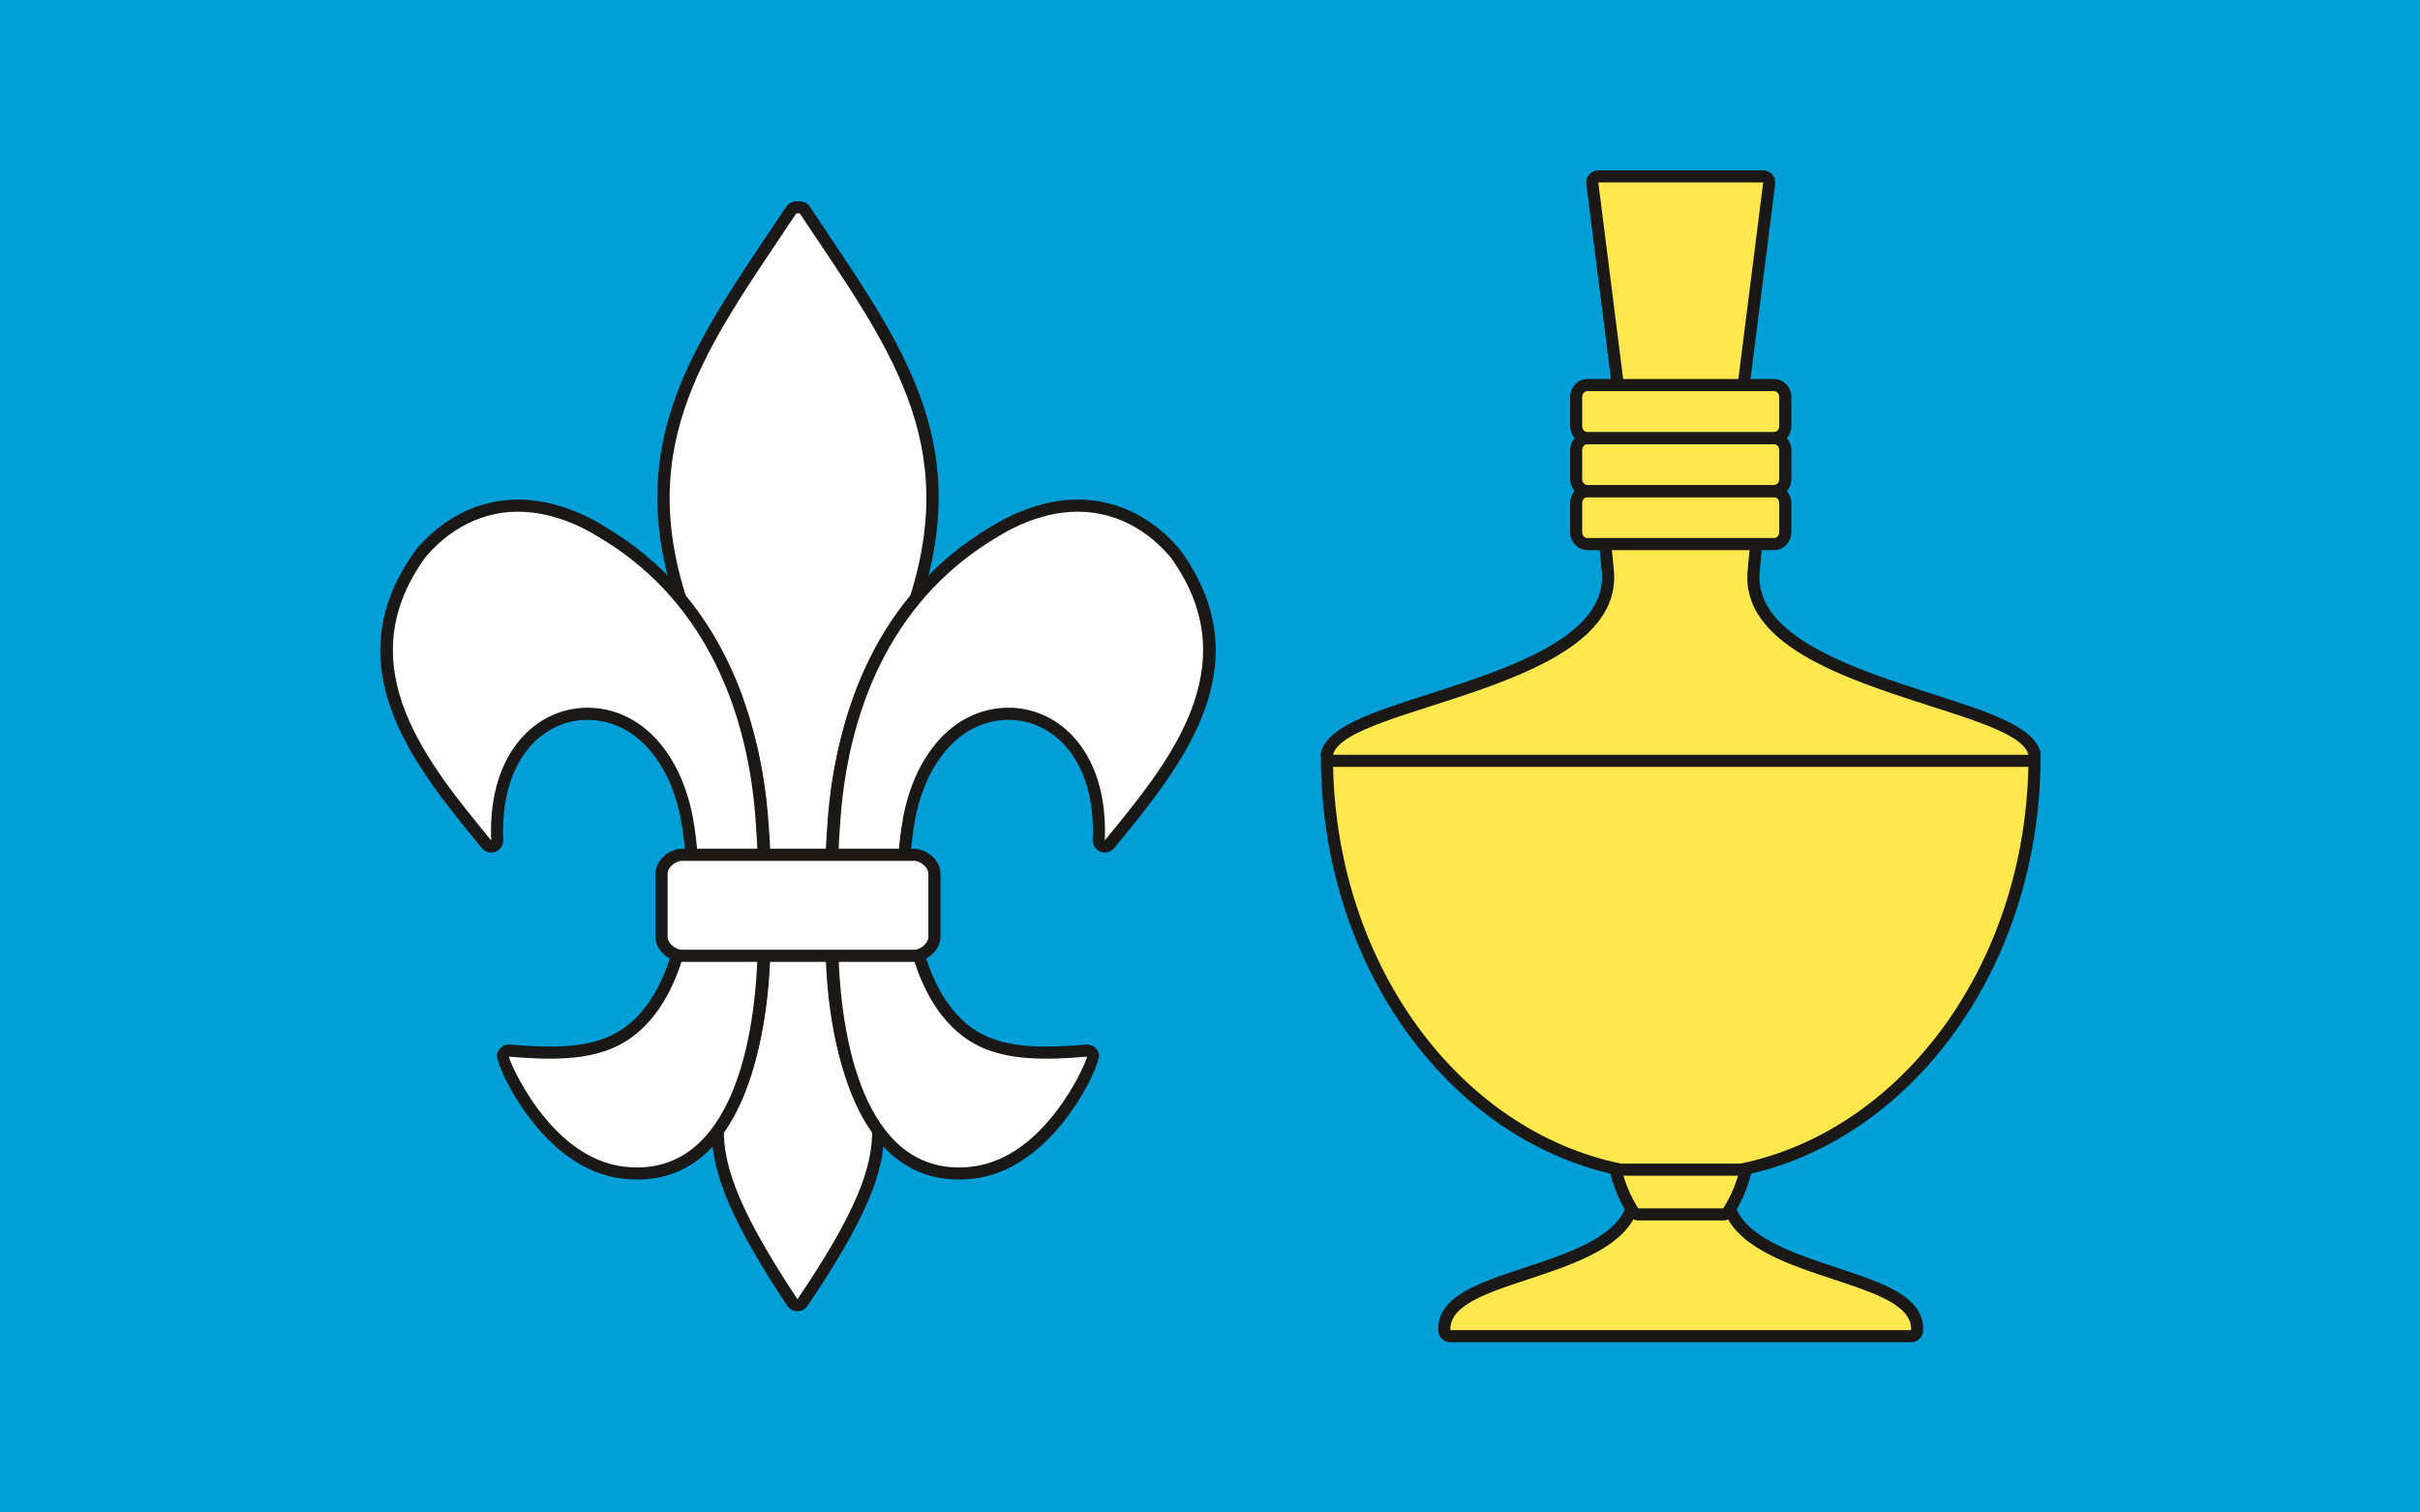
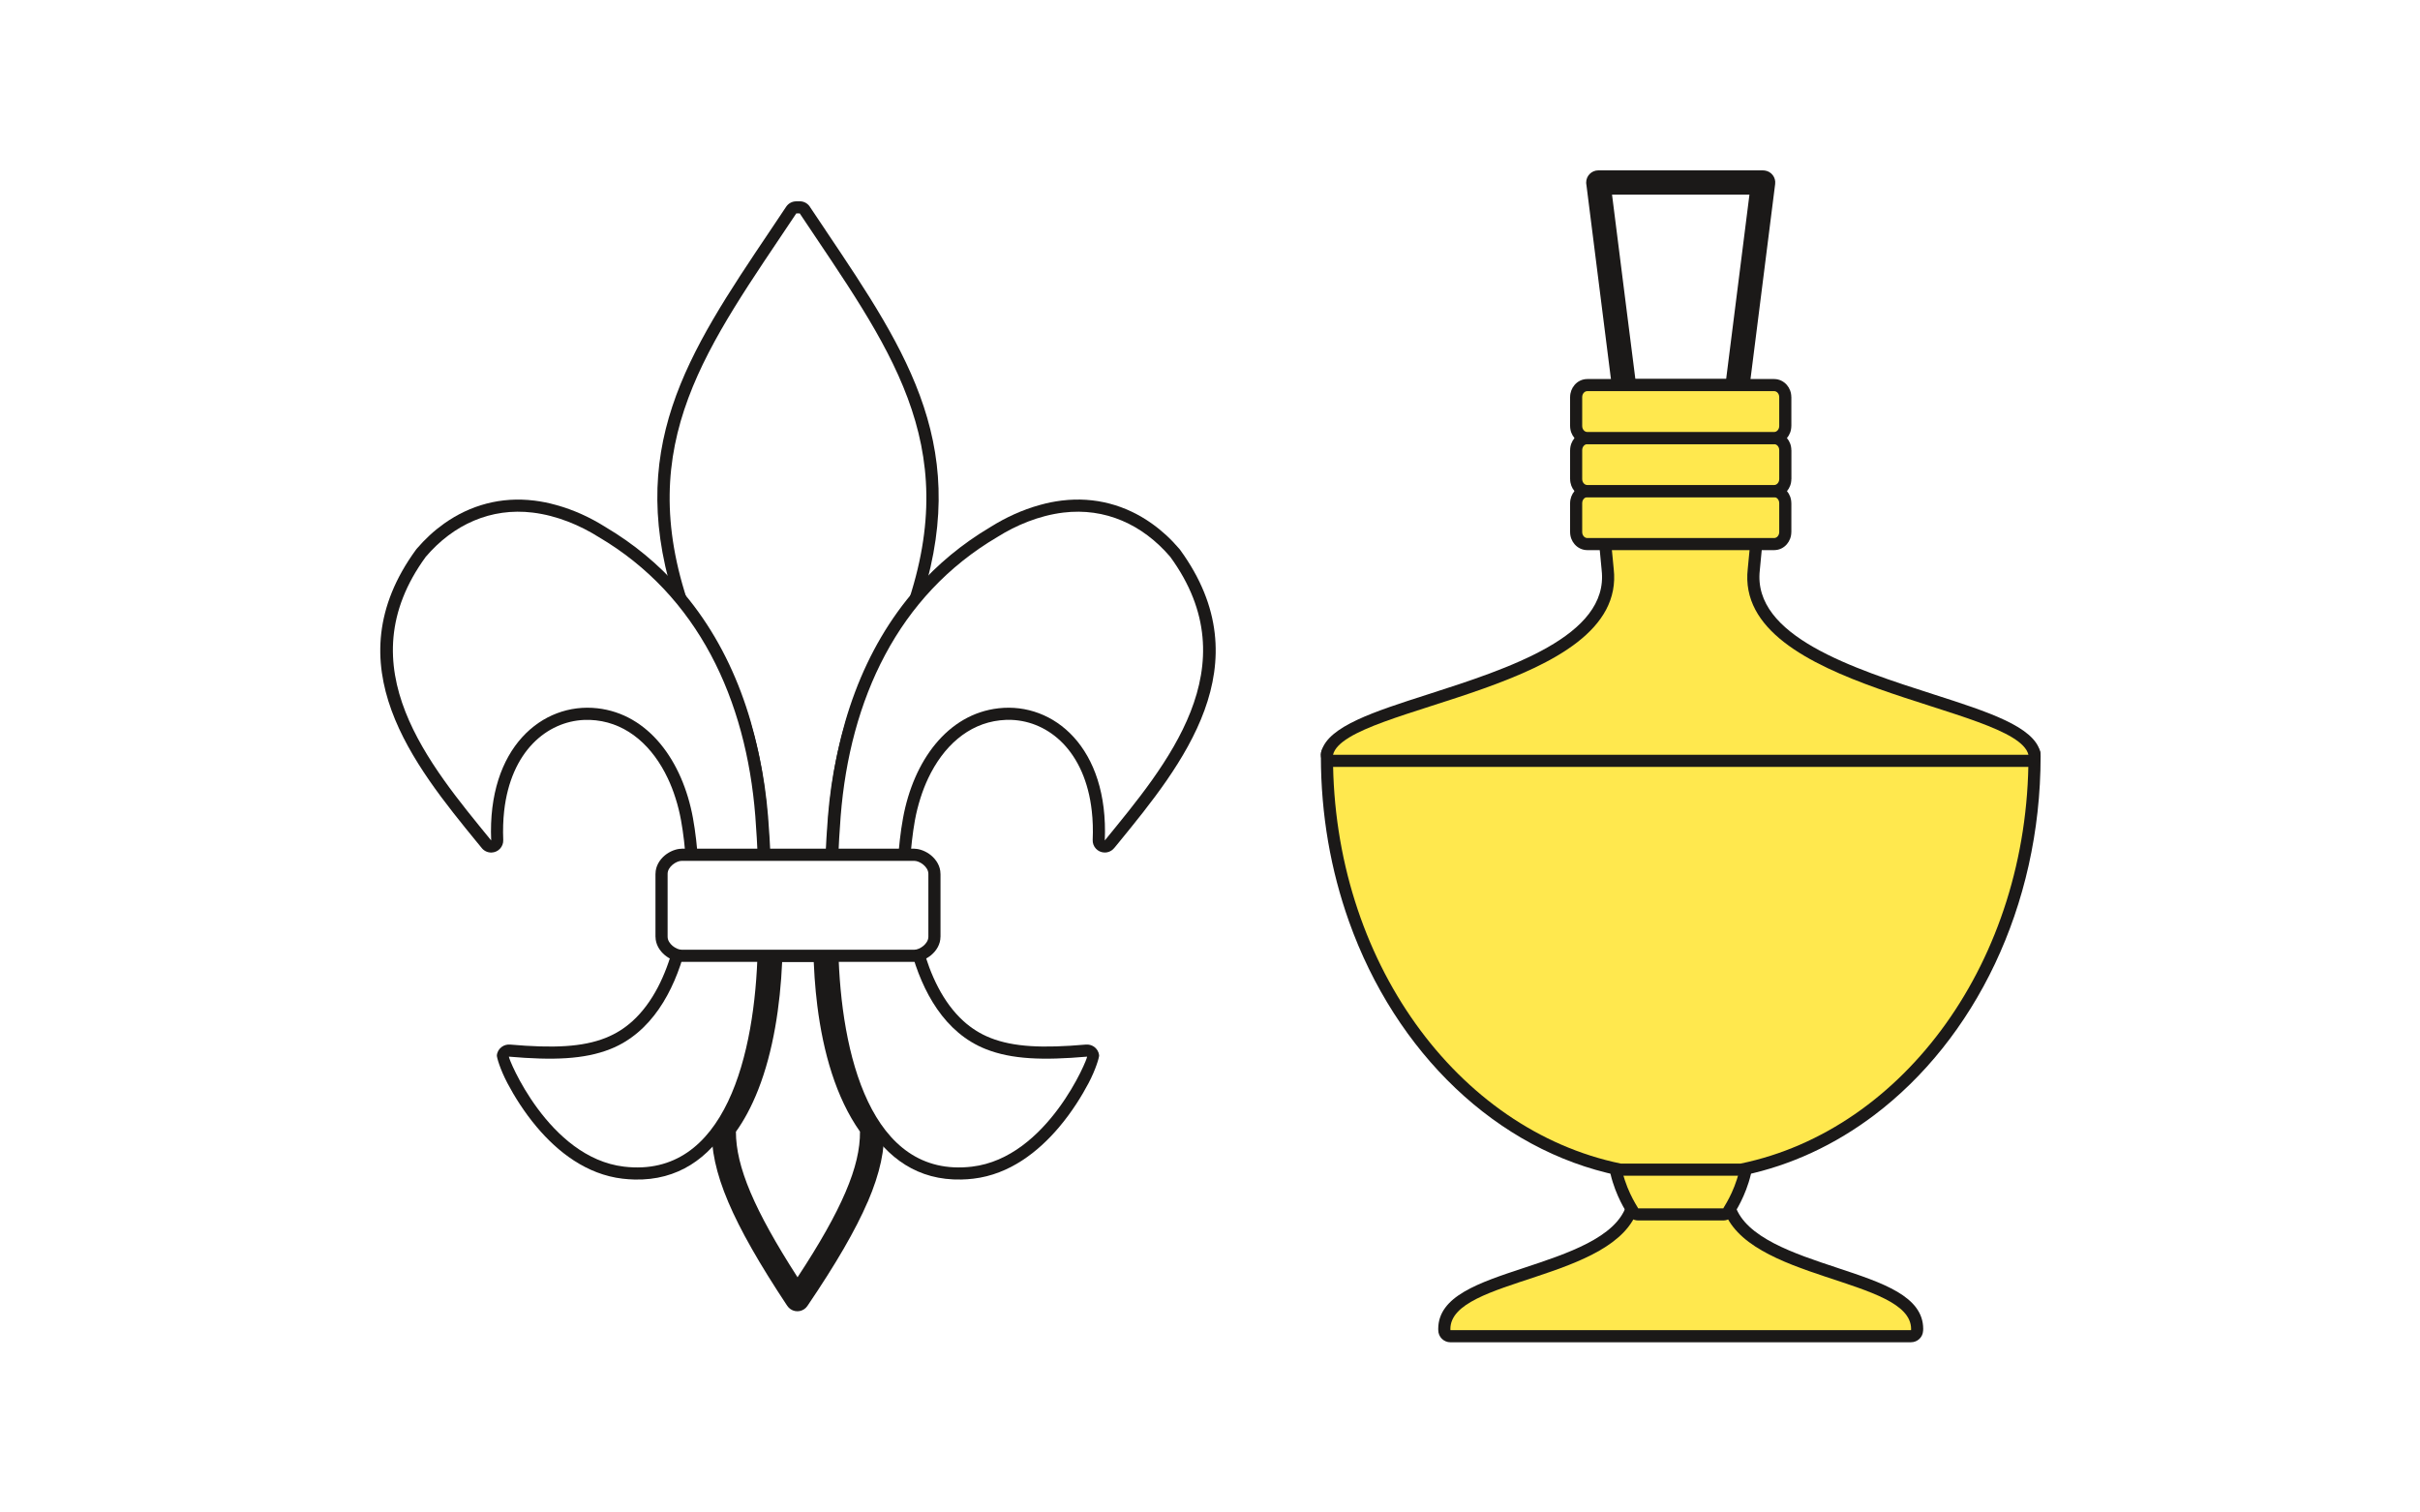
<svg xmlns="http://www.w3.org/2000/svg" xmlns:ns1="http://www.inkscape.org/namespaces/inkscape" xmlns:ns2="http://sodipodi.sourceforge.net/DTD/sodipodi-0.dtd" width="800" height="500" viewBox="0 0 211.667 132.292" version="1.1" id="svg5406" ns1:version="1.0.1 (3bc2e813f5, 2020-09-07)" ns2:docname="POL gmina Koczała flag.svg">
  <defs id="defs5400" />
  <ns2:namedview id="base" pagecolor="#ffffff" bordercolor="#666666" borderopacity="1.0" ns1:pageopacity="0.0" ns1:pageshadow="2" ns1:zoom="0.98994949" ns1:cx="352.11868" ns1:cy="296.44238" ns1:document-units="px" ns1:current-layer="layer1" ns1:document-rotation="0" showgrid="false" units="px" ns1:window-width="1920" ns1:window-height="1001" ns1:window-x="-9" ns1:window-y="-9" ns1:window-maximized="1" />
  <g ns1:label="Layer 1" ns1:groupmode="layer" id="layer1">
-     <rect style="fill:#009fd8;fill-opacity:1;stroke-width:0.026;stroke-linecap:round;stroke-linejoin:round;paint-order:markers stroke fill" id="rect7596" width="211.667" height="132.292" x="0" y="4.4408921e-16" />
    <g id="g7594" transform="matrix(1.888,0,0,1.888,-386.44,-23.634)">
      <path fill-rule="evenodd" clip-rule="evenodd" fill="#1b1918" d="m 284.135,69.06 c 0.823,1.777 3.194,2.561 5.318,3.263 1.259,0.415 2.414,0.798 2.926,1.256 h -19.664 c 0.512,-0.458 1.667,-0.841 2.926,-1.256 2.124,-0.702 4.495,-1.485 5.317,-3.263 z m 5.669,2.195 c -2.001,-0.661 -4.25,-1.405 -4.737,-2.887 -0.058,-0.249 -0.281,-0.434 -0.548,-0.434 h -3.946 c -0.268,0 -0.491,0.186 -0.549,0.436 -0.488,1.481 -2.736,2.223 -4.736,2.884 -2.104,0.696 -3.977,1.314 -3.977,2.832 0,0.01 10e-4,0.031 0.002,0.054 v 0.001 c 0,0.31 0.252,0.562 0.563,0.562 h 21.338 v -0.002 c 0.297,0.001 0.545,-0.23 0.56,-0.53 l 10e-4,-0.018 c 0.002,-0.029 0.004,-0.061 0.004,-0.065 -5.3e-4,-1.519 -1.873,-2.137 -3.977,-2.833 z m 0,0" id="path7400" style="stroke-width:0.265" />
      <path fill-rule="evenodd" clip-rule="evenodd" fill="#ffe84e" d="m 284.519,68.497 v 7.94e-4 c 1.033,3.364 8.699,3.222 8.699,5.59 0,0.017 -0.002,0.035 -0.003,0.054 h -21.338 c -10e-4,-0.019 -0.003,-0.037 -0.003,-0.054 0,-2.369 7.665,-2.226 8.699,-5.59 v -7.94e-4 z m 0,0" id="path7402" style="stroke-width:0.265" />
      <path fill-rule="evenodd" clip-rule="evenodd" fill="#1b1918" d="m 284.611,66.986 c -0.129,0.404 -0.297,0.734 -0.416,0.949 h -3.298 c -0.12,-0.214 -0.287,-0.545 -0.416,-0.949 z m 0.433,1.723 c 0.156,-0.26 0.658,-1.092 0.829,-2.181 0.006,-0.034 0.01,-0.069 0.01,-0.105 0,-0.311 -0.252,-0.564 -0.563,-0.564 h -5.549 v 0.001 c -0.027,0 -0.055,0.002 -0.083,0.006 -0.307,0.046 -0.519,0.332 -0.472,0.639 0.166,1.1 0.675,1.942 0.832,2.203 l 0.011,0.018 c 0.088,0.195 0.285,0.333 0.514,0.333 h 3.946 c 0.228,0 0.425,-0.138 0.514,-0.333 z m 0,0" id="path7404" style="stroke-width:0.265" />
      <path fill-rule="evenodd" clip-rule="evenodd" fill="#ffe84e" d="m 285.32,66.424 c -0.159,1.051 -0.674,1.854 -0.781,2.035 -0.012,0.022 -0.02,0.034 -0.02,0.038 v 0.001 h -3.946 v -0.001 c 0,-0.002 -0.003,-0.007 -0.008,-0.017 -0.072,-0.13 -0.627,-0.957 -0.794,-2.056 z m 0,0" id="path7406" style="stroke-width:0.265" />
      <path fill-rule="evenodd" clip-rule="evenodd" fill="#1b1918" d="m 244.523,64.942 c 0.007,0.802 -0.195,1.699 -0.674,2.814 -0.465,1.085 -1.185,2.363 -2.219,3.935 -1.008,-1.567 -1.716,-2.841 -2.176,-3.924 -0.472,-1.114 -0.678,-2.014 -0.679,-2.818 0.19,-0.265 0.366,-0.549 0.527,-0.85 0.187,-0.347 0.355,-0.715 0.506,-1.099 0.696,-1.769 1.02,-3.896 1.109,-5.921 h 1.463 c 0.01,0.251 0.024,0.497 0.041,0.738 0.031,0.438 0.071,0.868 0.124,1.286 0.27,2.158 0.864,4.261 1.977,5.839 z m 0.36,3.254 c 0.579,-1.349 0.8,-2.444 0.756,-3.453 -0.002,-0.113 -0.037,-0.225 -0.11,-0.323 -1.05,-1.416 -1.61,-3.397 -1.868,-5.454 -0.053,-0.416 -0.092,-0.825 -0.12,-1.224 -0.029,-0.415 -0.047,-0.813 -0.056,-1.191 0.001,-0.011 0.001,-0.024 0.001,-0.035 0,-0.311 -0.252,-0.562 -0.562,-0.562 h -2.55 v 0.002 c -0.303,-0.001 -0.553,0.242 -0.56,0.547 -0.048,2.068 -0.344,4.288 -1.052,6.088 -0.134,0.342 -0.284,0.669 -0.45,0.976 -0.162,0.301 -0.341,0.584 -0.536,0.843 l 10e-4,0.001 c -0.071,0.09 -0.116,0.204 -0.12,0.328 -0.036,1.012 0.189,2.113 0.764,3.467 0.555,1.306 1.439,2.858 2.734,4.811 l 0.001,-0.001 c 0.039,0.059 0.09,0.111 0.153,0.154 0.255,0.173 0.604,0.106 0.777,-0.149 1.333,-1.967 2.234,-3.522 2.795,-4.827 z m 0,0" id="path7408" style="stroke-width:0.265" />
-       <path fill-rule="evenodd" clip-rule="evenodd" fill="#ffffff" d="m 245.08,64.753 c 0.084,1.855 -0.834,4.086 -3.454,7.954 -2.554,-3.849 -3.474,-6.091 -3.407,-7.949 1.521,-2.012 2.088,-5.282 2.157,-8.243 h 2.55 c 0.064,2.944 0.601,6.143 2.154,8.237 z m 0,0" id="path7410" style="stroke-width:0.265" />
      <path fill-rule="evenodd" clip-rule="evenodd" fill="#1b1918" d="m 265.876,47.531 -0.001,0.016 v 0.004 h -0.002 v 0.002 h 0.002 v 0.009 c 0.001,1.358 0.117,2.679 0.335,3.949 0.221,1.281 0.547,2.515 0.965,3.691 2.165,6.079 6.835,10.605 12.484,11.772 0.037,0.008 0.075,0.011 0.112,0.011 v 0.002 h 5.549 c 0.056,0 0.108,-0.009 0.159,-0.023 1.089,-0.229 2.14,-0.582 3.141,-1.045 1.017,-0.47 1.983,-1.054 2.889,-1.738 4.634,-3.499 7.709,-9.644 7.709,-16.629 0,-0.019 0,-0.037 -0.002,-0.055 v -0.015 c -0.003,-0.308 -0.253,-0.556 -0.56,-0.556 v -0.002 h -32.22 c -0.31,0 -0.562,0.252 -0.562,0.562 0,0.015 0,0.03 0.002,0.044 z m 1.442,3.791 c -0.184,-1.066 -0.292,-2.16 -0.316,-3.274 h 31.085 c -0.14,6.418 -3,12.023 -7.255,15.236 -0.844,0.638 -1.741,1.18 -2.682,1.615 -0.923,0.427 -1.886,0.751 -2.879,0.961 h -5.448 c -5.229,-1.105 -9.561,-5.341 -11.588,-11.033 -0.398,-1.117 -0.707,-2.29 -0.917,-3.505 z m 0,0" id="path7412" style="stroke-width:0.265" />
      <path fill-rule="evenodd" clip-rule="evenodd" fill="#ffe84e" d="m 266.436,47.485 c 0,0.022 0,0.043 0,0.065 0,9.454 5.761,17.309 13.334,18.874 h 5.549 c 7.574,-1.565 13.336,-9.42 13.336,-18.874 0,-0.022 0,-0.043 0,-0.065 z m 0,0" id="path7414" style="stroke-width:0.265" />
      <path fill-rule="evenodd" clip-rule="evenodd" fill="#1b1918" d="m 241.651,23.292 0.352,0.526 c 3.658,5.442 6.505,9.682 4.183,16.522 -0.291,0.359 -0.569,0.735 -0.832,1.127 -0.276,0.414 -0.532,0.841 -0.77,1.285 -1.208,2.253 -1.885,4.825 -2.106,7.536 -0.024,0.296 -0.048,0.642 -0.07,1.016 -0.009,0.17 -0.02,0.348 -0.029,0.531 h -1.455 c -0.009,-0.183 -0.02,-0.362 -0.03,-0.531 -0.023,-0.374 -0.045,-0.72 -0.07,-1.016 v -0.004 c -0.043,-0.528 -0.103,-1.05 -0.181,-1.562 -0.076,-0.503 -0.173,-1.012 -0.288,-1.522 -0.581,-2.553 -1.637,-4.898 -3.239,-6.86 -2.321,-6.841 0.526,-11.08 4.183,-16.522 z m 1.285,-0.098 c -0.235,-0.348 -0.471,-0.702 -0.711,-1.06 -0.096,-0.174 -0.28,-0.291 -0.492,-0.291 h -0.163 v 0.002 c -0.181,0 -0.358,0.087 -0.466,0.248 -0.248,0.373 -0.495,0.739 -0.737,1.101 -3.84,5.716 -6.829,10.165 -4.293,17.563 0.02,0.08 0.057,0.155 0.112,0.222 1.522,1.839 2.524,4.051 3.074,6.468 0.105,0.462 0.195,0.944 0.271,1.443 0.074,0.49 0.131,0.985 0.172,1.483 v 0.004 c 0.028,0.339 0.051,0.672 0.07,0.994 0.022,0.366 0.04,0.719 0.056,1.054 h 0.001 c 0.013,0.298 0.258,0.534 0.559,0.534 h 0.42 v 0.002 h 2.103 v -0.002 c 0.299,0.001 0.547,-0.234 0.56,-0.534 0.017,-0.336 0.035,-0.688 0.057,-1.054 0.019,-0.324 0.042,-0.655 0.069,-0.994 0.21,-2.566 0.844,-4.989 1.975,-7.097 0.217,-0.405 0.455,-0.802 0.712,-1.187 0.252,-0.377 0.528,-0.747 0.828,-1.11 l -0.001,-0.001 c 0.043,-0.052 0.077,-0.11 0.1,-0.178 2.565,-7.426 -0.429,-11.882 -4.277,-17.609 z m 0,0" id="path7416" style="stroke-width:0.265" />
      <path fill-rule="evenodd" clip-rule="evenodd" fill="#ffffff" d="m 241.733,22.406 c 4.098,6.149 7.584,10.591 4.951,18.216 -2.196,2.652 -3.345,6.045 -3.645,9.711 -0.052,0.635 -0.092,1.358 -0.126,2.067 h -2.523 c -0.033,-0.709 -0.074,-1.432 -0.126,-2.067 -0.299,-3.666 -1.449,-7.059 -3.644,-9.711 -2.634,-7.625 0.852,-12.067 4.951,-18.216 z m 0,0" id="path7418" style="stroke-width:0.265" />
      <path fill-rule="evenodd" clip-rule="evenodd" fill="#1b1918" d="m 256.311,51.794 0.189,-0.23 c 2.932,-3.592 6.734,-8.248 2.851,-13.577 -0.009,-0.012 -0.02,-0.025 -0.029,-0.036 v -0.001 c -0.196,-0.228 -0.399,-0.441 -0.611,-0.637 -0.213,-0.195 -0.436,-0.376 -0.67,-0.542 -1.207,-0.856 -2.632,-1.251 -4.164,-1.064 h -0.005 c -0.174,0.022 -0.345,0.049 -0.514,0.083 -0.148,0.03 -0.315,0.07 -0.498,0.121 -0.832,0.229 -1.599,0.591 -2.25,0.997 l -0.001,-0.001 -0.003,0.002 c -0.014,0.008 -0.028,0.017 -0.041,0.027 -0.663,0.393 -1.272,0.823 -1.834,1.287 -0.578,0.478 -1.108,0.994 -1.591,1.544 -2.477,2.814 -3.755,6.514 -4.071,10.522 -0.024,0.292 -0.047,0.64 -0.068,1.018 -0.018,0.331 -0.037,0.695 -0.054,1.068 -0.013,0.31 0.226,0.572 0.536,0.585 0.017,0.001 0.033,0.001 0.05,0 h 2.75 c 0.298,0 0.542,-0.233 0.559,-0.525 h 0.001 c 0.021,-0.311 0.048,-0.634 0.087,-0.962 0.038,-0.332 0.084,-0.655 0.139,-0.96 l 0.001,-0.003 c 0.062,-0.339 0.147,-0.677 0.252,-1.01 0.103,-0.328 0.224,-0.639 0.362,-0.929 0.691,-1.46 1.833,-2.516 3.326,-2.682 0.184,-0.021 0.366,-0.027 0.543,-0.02 0.867,0.037 1.709,0.403 2.373,1.087 0.683,0.705 1.181,1.751 1.335,3.131 0.048,0.421 0.063,0.869 0.042,1.344 -0.012,0.309 0.229,0.57 0.538,0.582 0.189,0.008 0.361,-0.08 0.467,-0.219 z m 2.153,-13.123 c 3.04,4.2 0.433,8.112 -2.088,11.264 -0.188,-1.632 -0.801,-2.892 -1.644,-3.762 -0.869,-0.897 -1.981,-1.377 -3.134,-1.425 -0.239,-0.01 -0.476,-0.003 -0.71,0.024 -1.921,0.215 -3.366,1.518 -4.219,3.319 -0.162,0.344 -0.303,0.703 -0.419,1.07 -0.115,0.362 -0.209,0.745 -0.282,1.146 l -10e-4,0.003 c -0.064,0.352 -0.115,0.699 -0.153,1.035 -0.018,0.165 -0.035,0.33 -0.051,0.495 h -1.667 c 0.007,-0.154 0.016,-0.311 0.026,-0.47 0.018,-0.318 0.041,-0.65 0.067,-0.992 0.298,-3.777 1.49,-7.248 3.795,-9.867 0.447,-0.507 0.933,-0.983 1.463,-1.422 0.525,-0.434 1.086,-0.831 1.687,-1.186 0.013,-0.006 0.026,-0.013 0.038,-0.021 l 0.004,-0.002 -0.001,-0.002 0.016,-0.009 c 0.572,-0.359 1.242,-0.678 1.963,-0.876 0.12,-0.033 0.261,-0.066 0.424,-0.099 0.143,-0.028 0.286,-0.052 0.43,-0.069 h 0.003 v -0.001 c 1.245,-0.151 2.401,0.169 3.38,0.863 0.191,0.135 0.378,0.287 0.559,0.455 0.18,0.164 0.35,0.342 0.513,0.531 z m 0,0" id="path7420" style="stroke-width:0.265" />
      <path fill-rule="evenodd" clip-rule="evenodd" fill="#ffffff" d="m 255.865,51.453 c 2.836,-3.478 6.748,-8.039 3.033,-13.136 -1.283,-1.504 -3.025,-2.287 -4.955,-2.052 -1.136,0.139 -2.198,0.592 -3.05,1.128 -4.62,2.717 -6.838,7.531 -7.265,12.94 -0.051,0.635 -0.09,1.358 -0.122,2.067 h 2.776 c 0.044,-0.649 0.115,-1.331 0.236,-1.989 0.485,-2.643 2.058,-4.816 4.43,-5.081 2.542,-0.284 5.101,1.819 4.916,6.123 z m 0,0" id="path7422" style="stroke-width:0.265" />
      <path fill-rule="evenodd" clip-rule="evenodd" fill="#1b1918" d="m 242.962,56.578 c 0.02,0.802 0.072,1.622 0.166,2.421 0.242,2.042 0.754,4.059 1.678,5.571 0.979,1.6 2.4,2.639 4.415,2.592 0.19,-0.004 0.375,-0.017 0.553,-0.039 h 0.002 c 1.682,-0.198 3.008,-1.249 3.966,-2.381 0.604,-0.713 1.06,-1.459 1.366,-2.037 0.343,-0.65 0.503,-1.218 0.494,-1.3 -0.018,-0.159 -0.102,-0.294 -0.222,-0.384 l -0.008,-0.006 -0.002,-0.001 -0.008,-0.006 -0.002,-0.001 c -0.11,-0.075 -0.239,-0.106 -0.364,-0.096 l -0.001,-0.001 c -1,0.087 -1.846,0.118 -2.578,0.07 -0.707,-0.046 -1.313,-0.165 -1.857,-0.38 l 7.9e-4,-0.001 c -0.24,-0.094 -0.459,-0.206 -0.659,-0.333 -0.209,-0.131 -0.402,-0.278 -0.579,-0.438 -0.951,-0.86 -1.544,-2.143 -1.898,-3.457 -0.067,-0.251 -0.294,-0.417 -0.543,-0.417 h -3.362 c -0.311,0 -0.563,0.251 -0.563,0.562 0,0.021 0.002,0.042 0.004,0.062 z m 1.282,2.29 c -0.071,-0.605 -0.118,-1.205 -0.144,-1.79 h 2.36 c 0.415,1.349 1.081,2.649 2.112,3.58 0.228,0.207 0.472,0.394 0.732,0.557 0.267,0.169 0.549,0.313 0.844,0.429 l 0.003,0.001 c 0.655,0.259 1.37,0.401 2.195,0.455 0.553,0.037 1.153,0.032 1.816,-0.003 -0.016,0.027 -0.031,0.056 -0.047,0.086 -0.276,0.521 -0.688,1.195 -1.23,1.836 -0.805,0.952 -1.898,1.832 -3.24,1.99 -0.164,0.02 -0.312,0.031 -0.446,0.034 -1.551,0.035 -2.66,-0.788 -3.435,-2.057 -0.83,-1.356 -1.295,-3.216 -1.521,-5.117 z m 0,0" id="path7424" style="stroke-width:0.265" />
      <path fill-rule="evenodd" clip-rule="evenodd" fill="#ffffff" d="m 243.521,56.516 c 0.11,4.808 1.488,10.605 6.19,10.05 3.509,-0.414 5.382,-5.055 5.333,-5.096 -2.047,0.178 -3.489,0.126 -4.688,-0.347 -1.91,-0.754 -2.949,-2.656 -3.473,-4.607 h -3.362 z m 0,0" id="path7426" style="stroke-width:0.265" />
      <path fill-rule="evenodd" clip-rule="evenodd" fill="#1b1918" d="m 226.803,51.564 0.198,0.243 c 0.107,0.132 0.274,0.214 0.458,0.207 0.309,-0.011 0.55,-0.273 0.537,-0.582 -0.02,-0.475 -0.004,-0.923 0.042,-1.344 0.155,-1.381 0.652,-2.428 1.336,-3.132 0.664,-0.683 1.505,-1.049 2.373,-1.086 0.177,-0.007 0.359,-0.001 0.544,0.02 1.492,0.166 2.634,1.221 3.326,2.682 0.138,0.289 0.259,0.601 0.362,0.928 0.106,0.333 0.189,0.671 0.251,1.01 l 10e-4,0.004 c 0.056,0.305 0.102,0.628 0.141,0.96 0.037,0.329 0.065,0.651 0.086,0.962 h 0.001 c 0.018,0.292 0.261,0.525 0.559,0.525 h 2.75 c 0.017,0.001 0.034,0.001 0.051,0 0.309,-0.013 0.55,-0.275 0.536,-0.585 -0.018,-0.373 -0.035,-0.737 -0.055,-1.068 -0.022,-0.379 -0.044,-0.727 -0.067,-1.018 -0.316,-4.009 -1.596,-7.708 -4.072,-10.522 -0.484,-0.55 -1.013,-1.066 -1.592,-1.544 -0.56,-0.464 -1.17,-0.894 -1.833,-1.287 -0.013,-0.009 -0.027,-0.019 -0.041,-0.027 l -0.004,-0.002 v 0.001 c -0.651,-0.407 -1.418,-0.77 -2.25,-0.997 -0.183,-0.051 -0.35,-0.091 -0.499,-0.121 -0.167,-0.033 -0.339,-0.061 -0.514,-0.083 h -0.005 c -1.532,-0.187 -2.957,0.209 -4.163,1.063 -0.233,0.166 -0.458,0.347 -0.67,0.543 -0.212,0.196 -0.416,0.408 -0.612,0.637 l 0.001,0.001 c -0.01,0.011 -0.02,0.024 -0.029,0.036 -3.883,5.329 -0.082,9.985 2.852,13.577 z m 0.124,-1.629 c -2.521,-3.151 -5.127,-7.062 -2.089,-11.262 0.162,-0.189 0.334,-0.367 0.512,-0.532 0.182,-0.167 0.368,-0.319 0.56,-0.455 0.978,-0.693 2.134,-1.014 3.38,-0.863 v 0.001 h 0.002 c 0.144,0.017 0.287,0.041 0.431,0.07 0.163,0.032 0.304,0.065 0.424,0.098 0.72,0.197 1.39,0.517 1.963,0.876 l 0.016,0.009 v 0.002 l 0.003,0.002 c 0.012,0.007 0.026,0.013 0.038,0.02 0.601,0.357 1.163,0.754 1.687,1.187 0.53,0.439 1.018,0.915 1.464,1.422 2.304,2.619 3.496,6.09 3.795,9.867 0.027,0.342 0.048,0.674 0.067,0.992 0.009,0.159 0.018,0.316 0.026,0.47 h -1.668 c -0.015,-0.165 -0.031,-0.331 -0.05,-0.495 -0.039,-0.336 -0.089,-0.682 -0.154,-1.035 v -0.003 c -0.073,-0.401 -0.168,-0.784 -0.283,-1.146 -0.116,-0.367 -0.255,-0.726 -0.419,-1.07 -0.852,-1.8 -2.297,-3.104 -4.218,-3.319 -0.234,-0.027 -0.472,-0.034 -0.711,-0.024 -1.152,0.048 -2.264,0.528 -3.133,1.425 -0.844,0.87 -1.457,2.129 -1.645,3.761 z m 0,0" id="path7428" style="stroke-width:0.265" />
      <path fill-rule="evenodd" clip-rule="evenodd" fill="#ffffff" d="m 227.436,51.453 c -2.836,-3.478 -6.747,-8.039 -3.032,-13.136 1.283,-1.504 3.024,-2.287 4.955,-2.052 1.136,0.139 2.197,0.592 3.05,1.128 4.619,2.717 6.837,7.531 7.265,12.94 0.05,0.635 0.089,1.358 0.122,2.067 h -2.777 c -0.042,-0.649 -0.115,-1.331 -0.235,-1.989 -0.485,-2.643 -2.058,-4.816 -4.431,-5.081 -2.54,-0.284 -5.1,1.819 -4.916,6.123 z m 0,0" id="path7430" style="stroke-width:0.265" />
      <path fill-rule="evenodd" clip-rule="evenodd" fill="#1b1918" d="m 239.202,57.078 c -0.026,0.585 -0.073,1.186 -0.145,1.79 -0.224,1.902 -0.69,3.761 -1.519,5.117 -0.776,1.268 -1.884,2.092 -3.436,2.057 -0.134,-0.003 -0.282,-0.014 -0.445,-0.034 -1.343,-0.158 -2.435,-1.038 -3.241,-1.99 -0.542,-0.641 -0.954,-1.315 -1.229,-1.836 -0.016,-0.03 -0.031,-0.059 -0.046,-0.086 0.662,0.035 1.262,0.039 1.815,0.003 0.826,-0.053 1.541,-0.196 2.195,-0.455 l 0.003,-0.001 h 0.001 c 0.296,-0.117 0.577,-0.26 0.843,-0.429 0.259,-0.163 0.503,-0.35 0.732,-0.557 1.031,-0.931 1.697,-2.231 2.112,-3.58 h 2.361 z m 0.972,1.921 c 0.095,-0.8 0.148,-1.62 0.167,-2.421 0.002,-0.021 0.003,-0.042 0.003,-0.062 0,-0.311 -0.252,-0.562 -0.562,-0.562 h -3.363 c -0.248,0 -0.475,0.165 -0.542,0.417 -0.353,1.314 -0.947,2.597 -1.898,3.457 -0.177,0.16 -0.369,0.307 -0.578,0.438 -0.202,0.127 -0.421,0.239 -0.659,0.333 v 0.001 c -0.544,0.215 -1.149,0.334 -1.856,0.38 -0.732,0.048 -1.578,0.017 -2.579,-0.07 v 0.001 c -0.133,-0.011 -0.272,0.025 -0.386,0.111 -0.032,0.025 -0.061,0.052 -0.088,0.081 -0.05,0.056 -0.085,0.118 -0.107,0.187 -0.012,0.037 -0.022,0.075 -0.026,0.116 -0.01,0.083 0.15,0.65 0.494,1.3 0.305,0.578 0.763,1.324 1.366,2.037 0.959,1.133 2.284,2.183 3.966,2.381 h 0.003 c 0.178,0.021 0.362,0.034 0.553,0.039 2.016,0.046 3.437,-0.992 4.415,-2.592 0.924,-1.512 1.437,-3.528 1.677,-5.571 z m 0,0" id="path7432" style="stroke-width:0.265" />
      <path fill-rule="evenodd" clip-rule="evenodd" fill="#ffffff" d="m 239.782,56.516 c -0.111,4.808 -1.488,10.605 -6.191,10.05 -3.508,-0.414 -5.382,-5.055 -5.333,-5.096 2.047,0.178 3.489,0.126 4.689,-0.347 1.909,-0.754 2.949,-2.656 3.472,-4.607 h 3.363 z m 0,0" id="path7434" style="stroke-width:0.265" />
      <path fill-rule="evenodd" clip-rule="evenodd" fill="#1b1918" d="m 278.178,21.094 0.722,5.721 0.492,3.894 c 0.036,0.283 0.278,0.491 0.556,0.49 v 0.002 h 5.195 c 0.303,0 0.55,-0.24 0.561,-0.539 l 0.487,-3.847 0.729,-5.772 c 0.039,-0.307 -0.178,-0.587 -0.486,-0.626 -0.023,-0.003 -0.047,-0.004 -0.07,-0.004 v -0.002 h -7.637 c -0.31,0 -0.562,0.252 -0.562,0.562 2.6e-4,0.041 0.004,0.082 0.013,0.122 z m 1.834,5.58 -0.649,-5.14 h 6.366 l -0.649,5.14 -0.43,3.403 h -4.206 z m 0,0" id="path7436" style="stroke-width:0.265" />
-       <path fill-rule="evenodd" clip-rule="evenodd" fill="#ffe84e" d="m 278.727,20.971 0.73,5.772 0.492,3.894 h 5.195 l 0.492,-3.894 0.729,-5.772 z m 0,0" id="path7438" style="stroke-width:0.265" />
      <path fill-rule="evenodd" clip-rule="evenodd" fill="#1b1918" d="m 285.171,38.007 -0.076,0.8 h -0.001 c -0.454,3.969 4.732,5.634 8.836,6.951 1.317,0.423 2.507,0.805 3.28,1.165 h -29.326 c 0.773,-0.36 1.964,-0.742 3.28,-1.165 4.104,-1.318 9.289,-2.982 8.836,-6.951 -10e-4,-0.009 -0.002,-0.016 -0.004,-0.024 l -0.073,-0.776 z m 1.039,0.917 0.132,-1.381 c 0.005,-0.032 0.008,-0.065 0.008,-0.098 0,-0.311 -0.252,-0.563 -0.562,-0.563 h -6.484 v 0.002 c -0.018,0 -0.035,0.001 -0.053,0.003 -0.308,0.029 -0.534,0.302 -0.505,0.611 l 0.132,1.389 c 0.001,0.016 0.002,0.032 0.004,0.047 0.349,3.056 -4.346,4.563 -8.063,5.757 -2.48,0.796 -4.573,1.469 -4.912,2.606 -0.022,0.059 -0.033,0.123 -0.033,0.189 0,0.311 0.252,0.562 0.563,0.562 h 32.217 v -0.001 c 0.043,0 0.088,-0.005 0.132,-0.017 0.301,-0.072 0.486,-0.375 0.414,-0.677 -0.287,-1.172 -2.408,-1.853 -4.928,-2.663 -3.717,-1.194 -8.412,-2.701 -8.063,-5.757 h -10e-4 z m 0,0" id="path7440" style="stroke-width:0.265" />
      <path fill-rule="evenodd" clip-rule="evenodd" fill="#ffe84e" d="m 285.788,37.444 -0.137,1.426 c -0.644,5.631 12.44,6.311 13.003,8.615 h -32.217 c 0.563,-2.304 13.647,-2.984 13.003,-8.615 l -0.137,-1.426 z m 0,0" id="path7442" style="stroke-width:0.265" />
      <path fill-rule="evenodd" clip-rule="evenodd" fill="#1b1918" d="m 286.873,34.989 h -8.656 v 0.002 c -0.237,0 -0.447,0.106 -0.592,0.276 -0.125,0.147 -0.203,0.344 -0.204,0.559 h -0.002 v 1.342 h 0.002 c 0,0.215 0.079,0.414 0.204,0.559 0.146,0.17 0.355,0.276 0.592,0.277 v 0.002 h 8.656 v -0.002 c 0.238,-7.94e-4 0.447,-0.106 0.592,-0.277 0.125,-0.146 0.204,-0.344 0.204,-0.559 h 0.002 v -1.341 h -0.002 c 0,-0.215 -0.079,-0.413 -0.204,-0.56 -0.146,-0.17 -0.355,-0.275 -0.592,-0.276 z m -8.328,1.124 h 8.002 v 0.768 h -8.002 z m 0,0" id="path7444" style="stroke-width:0.265" />
      <path fill-rule="evenodd" clip-rule="evenodd" fill="#ffe84e" d="m 286.873,35.551 h -8.655 c -0.13,0 -0.237,0.124 -0.237,0.276 v 1.34 c 0,0.152 0.106,0.277 0.237,0.277 h 8.655 c 0.129,0 0.236,-0.125 0.236,-0.277 v -1.34 c -2.6e-4,-0.152 -0.107,-0.276 -0.236,-0.276 z m 0,0" id="path7446" style="stroke-width:0.265" />
      <path fill-rule="evenodd" clip-rule="evenodd" fill="#1b1918" d="m 286.547,34.425 h -8.002 v -0.768 h 8.002 z m -8.328,1.126 h 8.655 v -0.002 c 0.238,-0.001 0.447,-0.106 0.592,-0.277 0.126,-0.146 0.204,-0.344 0.204,-0.559 h 0.003 v -1.342 h -0.003 c 0,-0.214 -0.079,-0.412 -0.204,-0.558 -0.145,-0.171 -0.355,-0.277 -0.592,-0.277 v -0.002 h -8.656 v 0.002 c -0.238,0.001 -0.447,0.106 -0.592,0.276 -0.125,0.147 -0.204,0.345 -0.204,0.56 h -0.002 v 1.341 h 0.002 c 10e-4,0.215 0.079,0.414 0.204,0.559 0.146,0.171 0.356,0.276 0.592,0.277 v 0.002 z m 0,0" id="path7448" style="stroke-width:0.265" />
      <path fill-rule="evenodd" clip-rule="evenodd" fill="#ffe84e" d="m 286.873,34.988 h -8.655 c -0.13,0 -0.237,-0.124 -0.237,-0.276 v -1.341 c 0,-0.152 0.106,-0.276 0.237,-0.276 h 8.655 c 0.129,0 0.236,0.124 0.236,0.276 v 1.341 c -2.6e-4,0.152 -0.107,0.276 -0.236,0.276 z m 0,0" id="path7450" style="stroke-width:0.265" />
      <path fill-rule="evenodd" clip-rule="evenodd" fill="#1b1918" d="m 286.873,30.076 h -8.656 v 0.002 c -0.237,0 -0.447,0.106 -0.592,0.277 -0.125,0.146 -0.203,0.344 -0.204,0.558 h -0.002 v 1.342 h 0.002 c 0,0.215 0.079,0.414 0.204,0.559 0.146,0.171 0.355,0.276 0.592,0.277 v 0.002 h 8.656 v -0.002 c 0.238,0 0.447,-0.106 0.592,-0.277 0.125,-0.146 0.204,-0.344 0.204,-0.559 h 0.002 v -1.341 h -0.002 c 0,-0.215 -0.079,-0.414 -0.204,-0.559 -0.146,-0.17 -0.355,-0.276 -0.592,-0.277 z m -8.328,1.124 h 8.002 v 0.769 h -8.002 z m 0,0" id="path7452" style="stroke-width:0.265" />
      <path fill-rule="evenodd" clip-rule="evenodd" fill="#ffe84e" d="m 286.873,30.638 h -8.655 c -0.13,0 -0.237,0.124 -0.237,0.276 v 1.34 c 0,0.152 0.106,0.277 0.237,0.277 h 8.655 c 0.129,0 0.236,-0.125 0.236,-0.277 v -1.34 c -2.6e-4,-0.152 -0.107,-0.276 -0.236,-0.276 z m 0,0" id="path7454" style="stroke-width:0.265" />
      <path fill-rule="evenodd" clip-rule="evenodd" fill="#1b1918" d="m 247.047,55.954 h -10.793 v 0.002 c -0.002,-0.001 -0.018,-0.019 -0.053,-0.048 -0.018,-0.014 -0.03,0.031 -0.03,0.009 h 0.002 V 52.999 h -0.002 c 0,-0.026 0.013,0.025 0.031,0.01 0.036,-0.031 0.048,-0.049 0.052,-0.049 v 0.002 h 10.793 v -0.002 c 0.003,0 0.018,0.019 0.053,0.048 0.018,0.014 0.031,-0.033 0.031,-0.009 h -0.002 v 2.918 h 0.002 c 0,0.023 -0.013,-0.023 -0.03,-0.009 -0.035,0.029 -0.051,0.048 -0.053,0.048 v -0.002 z m -5.681,1.124 h 5.681 v -0.002 c 0.243,0 0.544,-0.119 0.77,-0.307 0.245,-0.203 0.434,-0.502 0.434,-0.852 h 0.002 V 52.999 h -0.002 c 0,-0.351 -0.19,-0.65 -0.435,-0.854 -0.227,-0.188 -0.529,-0.306 -0.769,-0.306 v -0.003 h -10.793 v 0.003 c -0.241,0 -0.543,0.117 -0.769,0.304 -0.245,0.203 -0.434,0.502 -0.435,0.856 h -0.002 v 2.918 h 0.002 c 0.001,0.351 0.19,0.649 0.434,0.852 0.227,0.189 0.528,0.307 0.77,0.307 v 0.002 z m 0,0" id="path7456" style="stroke-width:0.265" />
      <path fill-rule="evenodd" clip-rule="evenodd" fill="#ffffff" d="m 247.047,56.516 h -10.792 c -0.241,0 -0.644,-0.272 -0.644,-0.6 V 52.999 c 0,-0.329 0.406,-0.599 0.644,-0.599 h 10.792 c 0.237,0 0.644,0.272 0.644,0.599 v 2.917 c 0,0.328 -0.404,0.6 -0.644,0.6 z m 0,0" id="path7458" style="stroke-width:0.265" />
    </g>
  </g>
</svg>